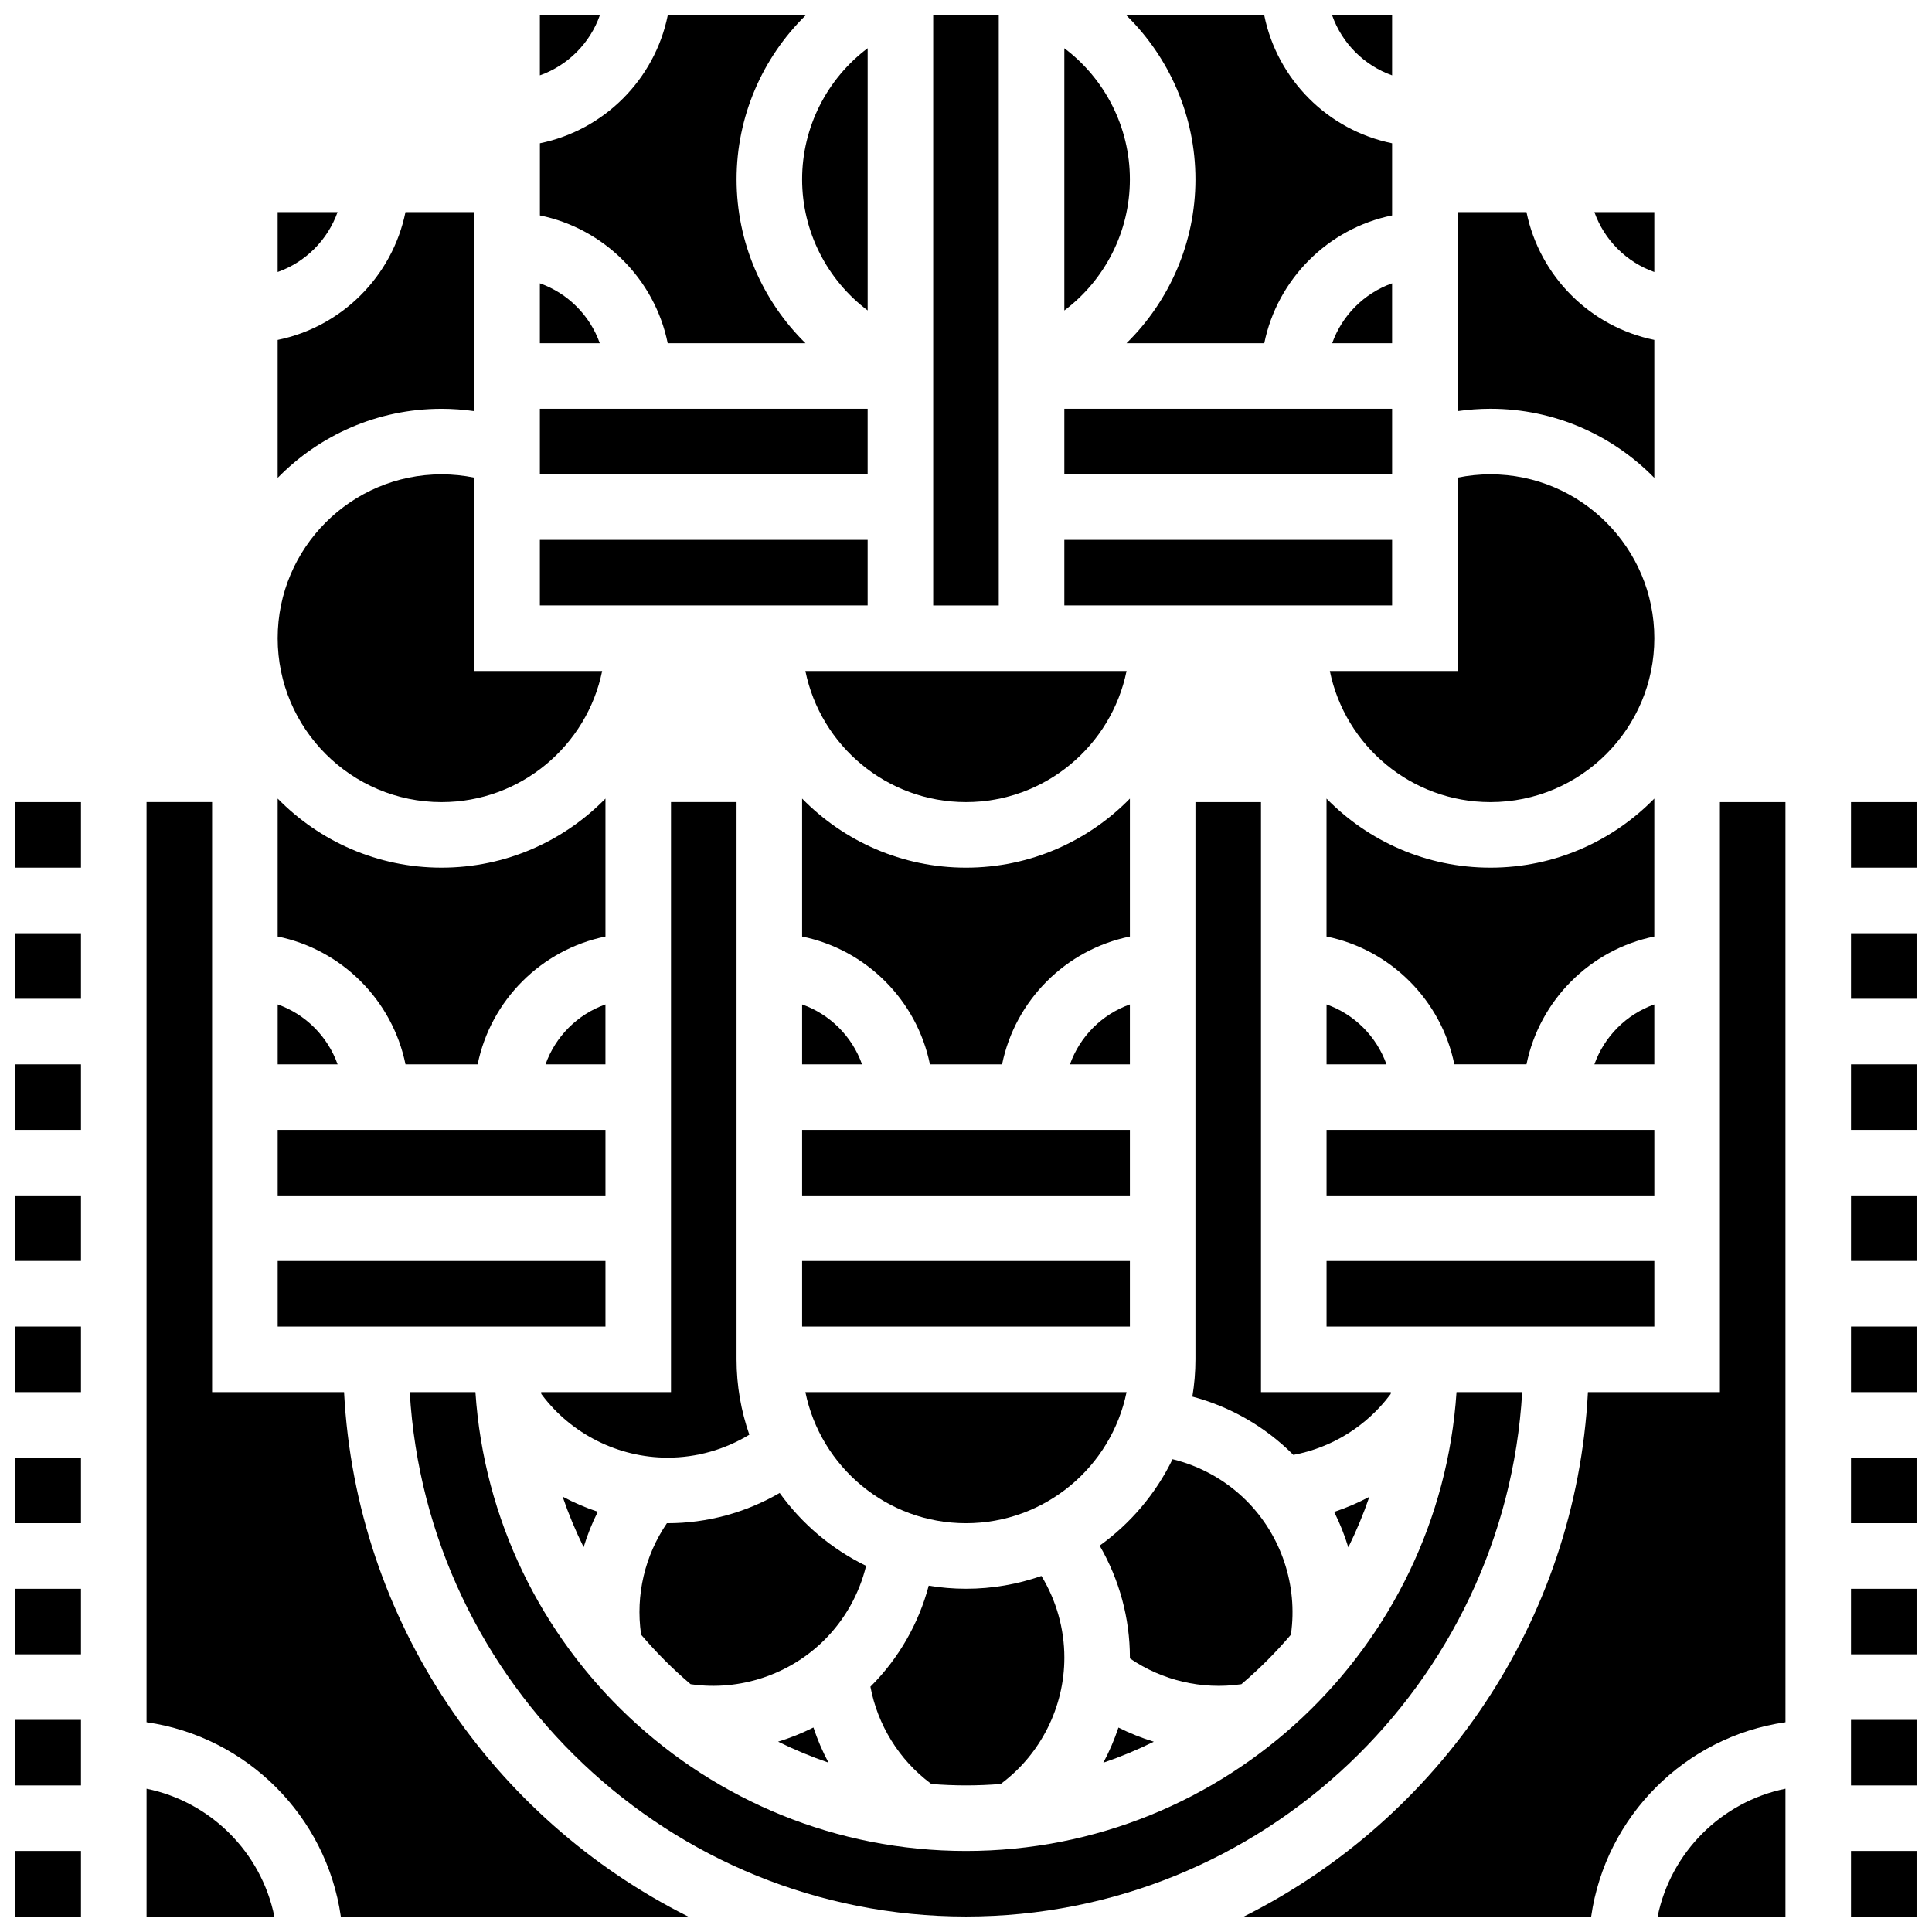
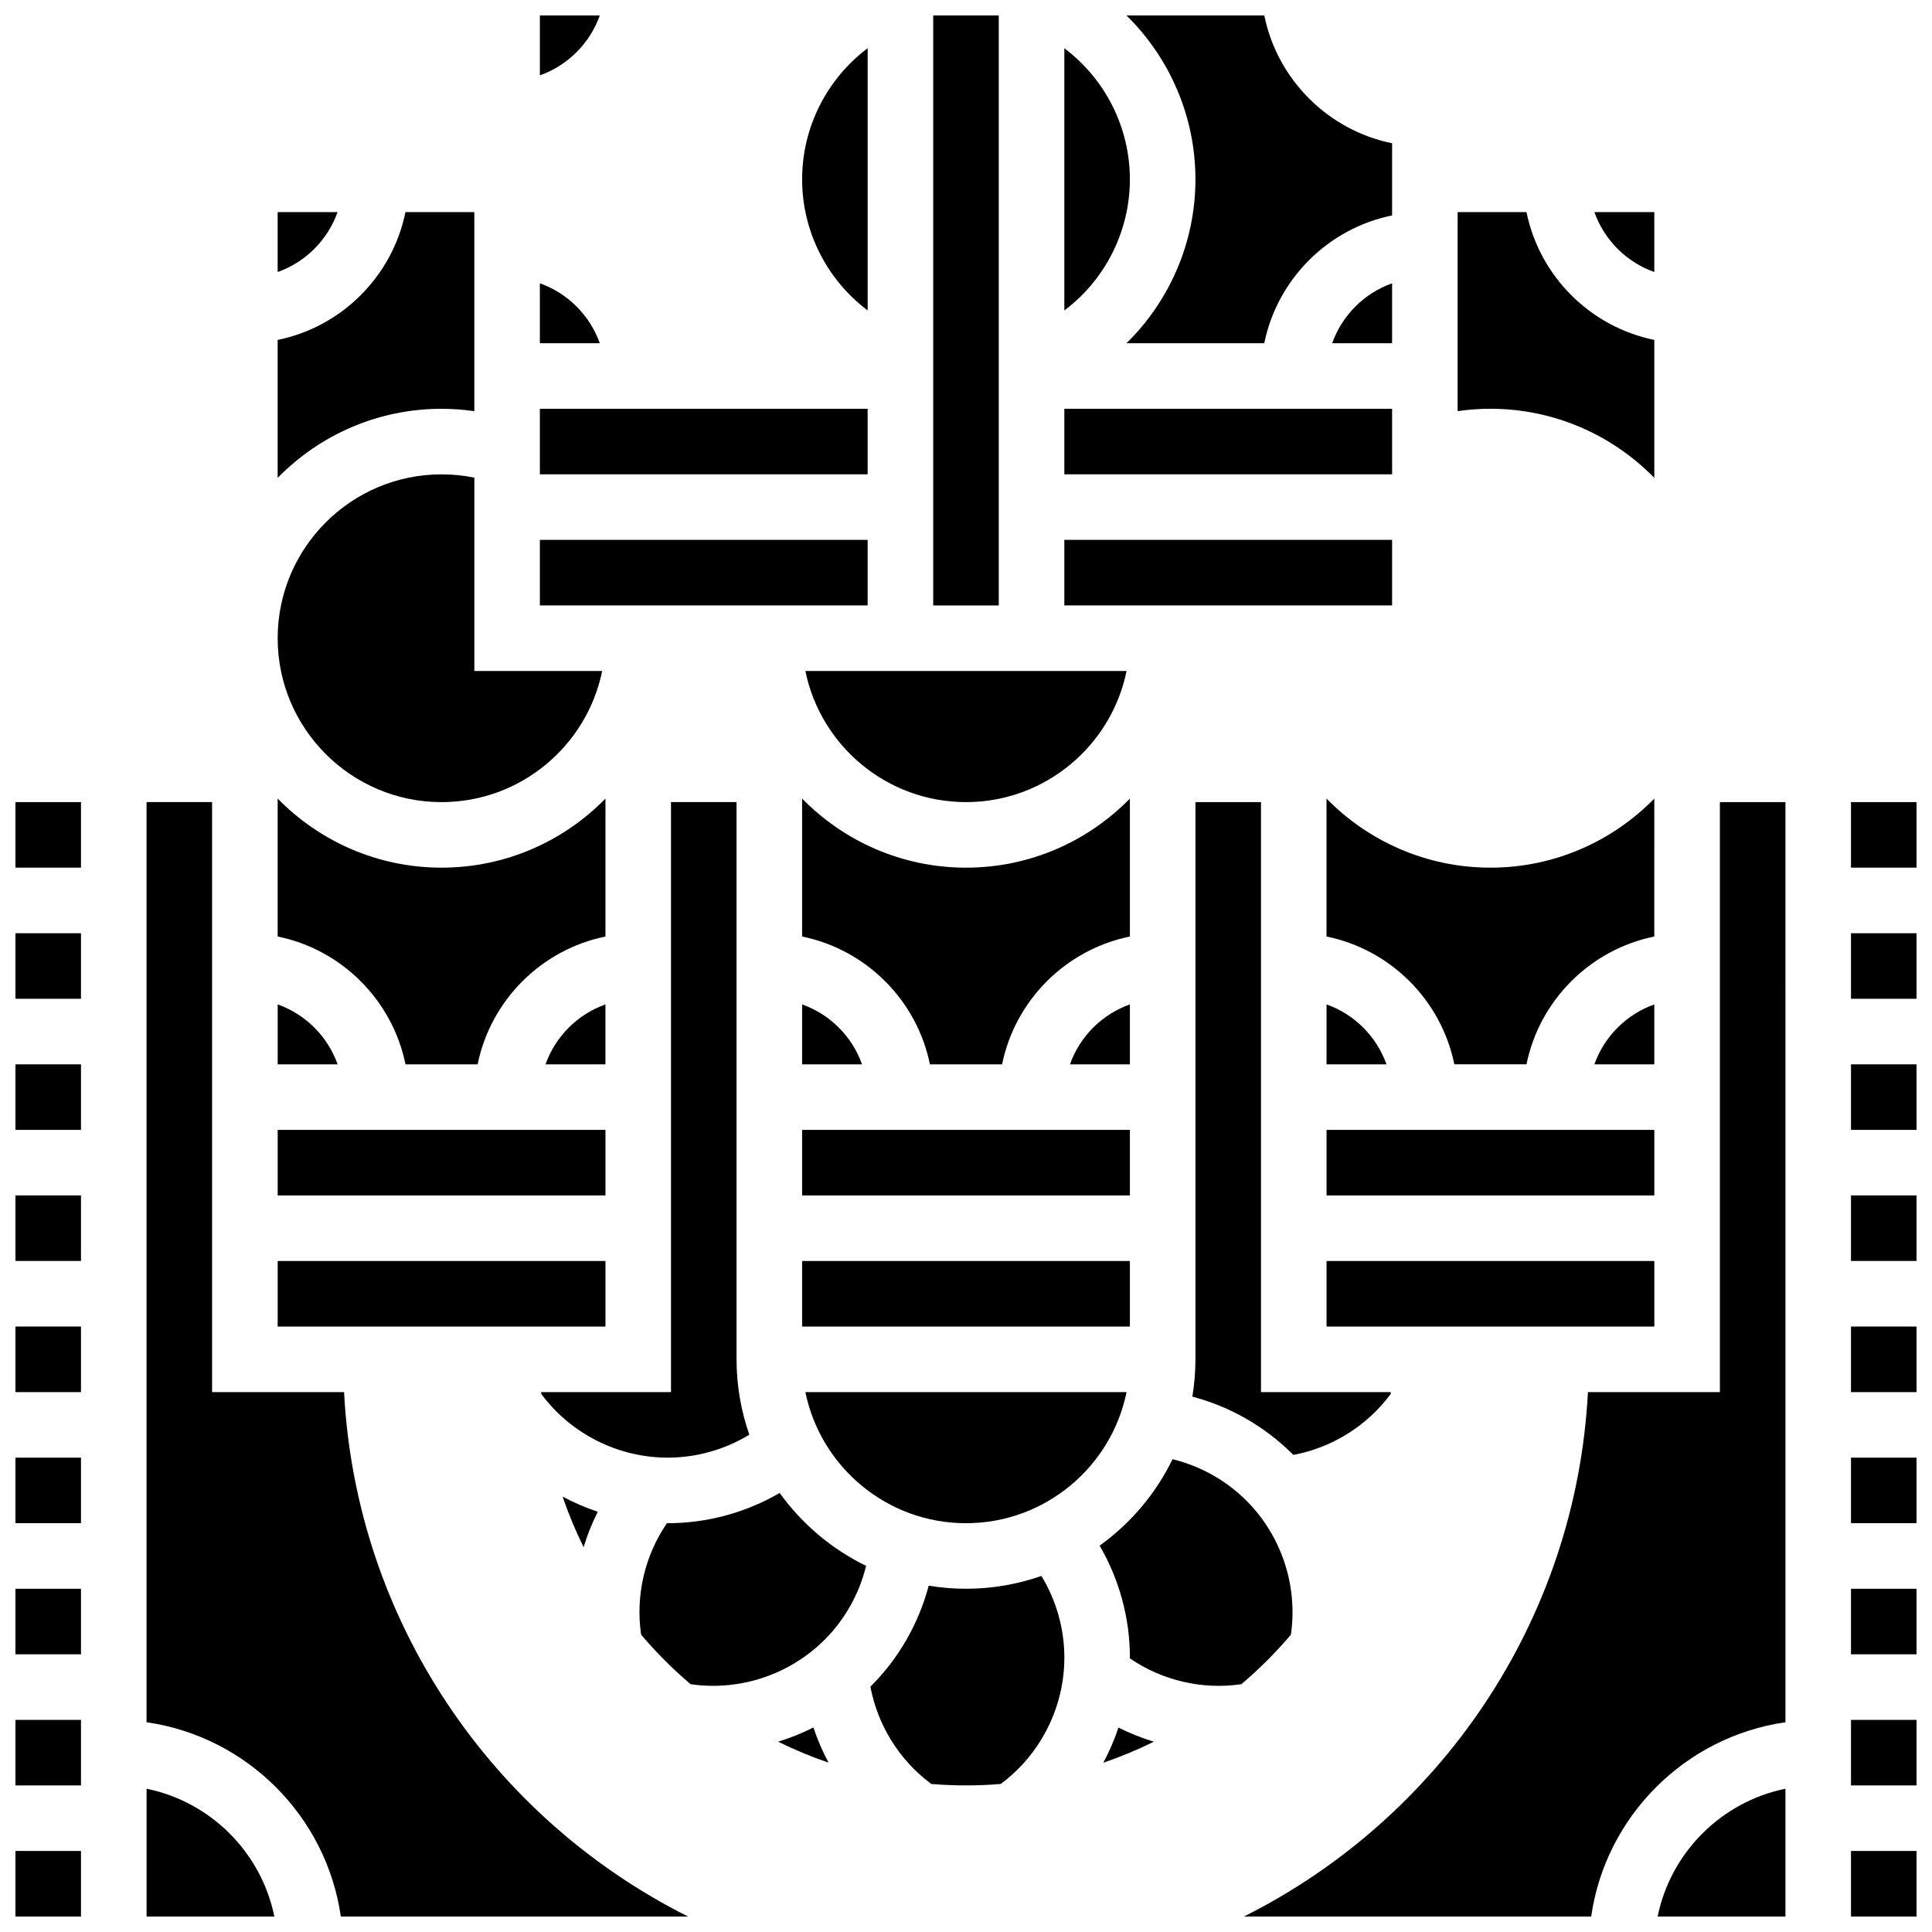
<svg xmlns="http://www.w3.org/2000/svg" width="800px" height="800px" version="1.1" viewBox="144 144 512 512">
  <defs>
    <clipPath id="ab">
      <path d="m391 148.09h18v156.91h-18z" />
    </clipPath>
    <clipPath id="q">
      <path d="m497 148.09h16v15.906h-16z" />
    </clipPath>
    <clipPath id="g">
      <path d="m442 148.09h71v86.906h-71z" />
    </clipPath>
    <clipPath id="f">
      <path d="m634 530h17.902v18h-17.902z" />
    </clipPath>
    <clipPath id="e">
      <path d="m252 512h296v139.9h-296z" />
    </clipPath>
    <clipPath id="d">
      <path d="m182 356h145v295.9h-145z" />
    </clipPath>
    <clipPath id="c">
      <path d="m473 356h145v295.9h-145z" />
    </clipPath>
    <clipPath id="b">
      <path d="m583 618h35v33.902h-35z" />
    </clipPath>
    <clipPath id="a">
      <path d="m182 618h35v33.902h-35z" />
    </clipPath>
    <clipPath id="aa">
      <path d="m148.09 426h17.906v18h-17.906z" />
    </clipPath>
    <clipPath id="z">
      <path d="m148.09 356h17.906v18h-17.906z" />
    </clipPath>
    <clipPath id="y">
      <path d="m148.09 391h17.906v18h-17.906z" />
    </clipPath>
    <clipPath id="x">
      <path d="m634 495h17.902v18h-17.902z" />
    </clipPath>
    <clipPath id="w">
      <path d="m634 634h17.902v17.902h-17.902z" />
    </clipPath>
    <clipPath id="v">
      <path d="m634 460h17.902v19h-17.902z" />
    </clipPath>
    <clipPath id="u">
      <path d="m634 391h17.902v18h-17.902z" />
    </clipPath>
    <clipPath id="t">
      <path d="m634 356h17.902v18h-17.902z" />
    </clipPath>
    <clipPath id="s">
      <path d="m634 426h17.902v18h-17.902z" />
    </clipPath>
    <clipPath id="r">
      <path d="m634 599h17.902v19h-17.902z" />
    </clipPath>
    <clipPath id="p">
      <path d="m148.09 460h17.906v19h-17.906z" />
    </clipPath>
    <clipPath id="o">
      <path d="m634 565h17.902v18h-17.902z" />
    </clipPath>
    <clipPath id="n">
      <path d="m287 148.09h71v86.906h-71z" />
    </clipPath>
    <clipPath id="m">
      <path d="m148.09 634h17.906v17.902h-17.906z" />
    </clipPath>
    <clipPath id="l">
      <path d="m287 148.09h16v15.906h-16z" />
    </clipPath>
    <clipPath id="k">
      <path d="m148.09 599h17.906v19h-17.906z" />
    </clipPath>
    <clipPath id="j">
      <path d="m148.09 530h17.906v18h-17.906z" />
    </clipPath>
    <clipPath id="i">
      <path d="m148.09 565h17.906v18h-17.906z" />
    </clipPath>
    <clipPath id="h">
      <path d="m148.09 495h17.906v18h-17.906z" />
    </clipPath>
  </defs>
  <path d="m495.55 410.18v15.879h15.879c-2.621-7.391-8.484-13.258-15.879-15.879z" />
  <path d="m495.55 478.18h86.863v17.371h-86.863z" />
  <path d="m495.55 443.43h86.863v17.371h-86.863z" />
  <path d="m582.41 410.18c-7.391 2.621-13.258 8.488-15.879 15.879h15.879z" />
  <path d="m356.57 426.06h15.879c-2.621-7.391-8.488-13.258-15.879-15.879z" />
  <path d="m373.94 226.27v-69.496c-10.723 8.062-17.371 20.855-17.371 34.746 0 13.895 6.648 26.688 17.371 34.75z" />
  <path d="m443.43 426.06v-15.879c-7.391 2.621-13.258 8.488-15.879 15.879z" />
  <path d="m356.57 478.18h86.863v17.371h-86.863z" />
  <path d="m356.57 443.43h86.863v17.371h-86.863z" />
  <path d="m426.06 287.07h86.863v17.371h-86.863z" />
  <path d="m443.43 191.53c0-13.891-6.648-26.684-17.371-34.746v69.496c10.723-8.066 17.371-20.859 17.371-34.75z" />
  <path d="m426.06 252.33h86.863v17.371h-86.863z" />
  <g clip-path="url(#ab)">
    <path d="m391.31 148.09h17.371v156.36h-17.371z" />
  </g>
  <g clip-path="url(#q)">
-     <path d="m512.92 163.97v-15.879h-15.879c2.621 7.391 8.488 13.258 15.879 15.879z" />
-   </g>
+     </g>
  <g clip-path="url(#g)">
    <path d="m442.53 234.96h36.516c3.465-16.992 16.883-30.406 33.875-33.871v-19.121c-16.992-3.465-30.41-16.879-33.871-33.871h-36.516c11.418 11.211 18.27 26.754 18.27 43.434 0 16.676-6.852 32.219-18.273 43.43z" />
  </g>
  <path d="m497.04 234.96h15.879v-15.879c-7.391 2.621-13.258 8.488-15.879 15.879z" />
  <path d="m582.41 355.63c-11.047 11.289-26.434 18.309-43.434 18.309s-32.387-7.023-43.434-18.309v36.555c16.992 3.465 30.41 16.879 33.871 33.871h19.121c3.461-16.992 16.879-30.406 33.871-33.871z" />
  <path d="m512.39 513.63 0.156-0.207c0.012-0.168 0.031-0.332 0.043-0.5h-34.414v-156.36h-17.371v147.67c0 3.363-0.285 6.664-0.816 9.883 10.012 2.656 19.234 7.922 26.629 15.312 0.047 0.047 0.09 0.094 0.133 0.141 10.18-1.914 19.367-7.578 25.641-15.941z" />
  <path d="m442.55 512.92h-85.117c4.035 19.801 21.582 34.746 42.559 34.746 20.977 0 38.523-14.945 42.559-34.746z" />
-   <path d="m506.89 540.67c-2.981 1.594-6.102 2.934-9.324 3.996 1.516 3.023 2.769 6.164 3.75 9.395 2.133-4.316 4-8.785 5.574-13.391z" />
  <path d="m436.39 611.14c4.606-1.57 9.07-3.438 13.387-5.566-3.223-0.98-6.359-2.234-9.379-3.754-1.07 3.219-2.41 6.336-4.008 9.32z" />
  <path d="m472.83 590.35 0.156-0.023c4.719-4.008 9.105-8.391 13.109-13.109l0.023-0.152c1.844-12.914-2.559-26.129-11.781-35.352-5.414-5.414-12.223-9.207-19.602-11.008-4.445 9.152-11.125 17.016-19.316 22.906 5.211 8.965 8.016 19.219 8.016 29.684 0 0.066-0.004 0.129-0.004 0.195 8.551 5.848 19.051 8.336 29.398 6.859z" />
  <path d="m582.41 216.09v-15.879h-15.879c2.621 7.391 8.484 13.258 15.879 15.879z" />
-   <path d="m538.98 356.57c23.949 0 43.434-19.484 43.434-43.434 0-23.949-19.484-43.434-43.434-43.434-2.941 0-5.844 0.297-8.688 0.875v51.246h-33.871c4.035 19.801 21.586 34.746 42.559 34.746z" />
  <path d="m582.41 270.64v-36.559c-16.996-3.461-30.41-16.879-33.875-33.871h-18.246v52.746c2.863-0.41 5.762-0.629 8.688-0.629 17 0.004 32.387 7.023 43.434 18.312z" />
  <path d="m350.2 605.56c4.309 2.125 8.77 3.988 13.363 5.559-1.594-2.981-2.93-6.098-3.996-9.316-3.016 1.512-6.144 2.781-9.367 3.758z" />
  <path d="m390.12 564.22c-2.656 10.012-7.918 19.234-15.312 26.629-0.047 0.047-0.094 0.09-0.141 0.133 1.914 10.18 7.578 19.367 15.941 25.637l0.211 0.156c3.031 0.246 6.094 0.375 9.188 0.375s6.156-0.129 9.188-0.375l0.207-0.156c10.438-7.828 16.664-20.285 16.664-33.328 0-7.66-2.133-15.156-6.078-21.648-6.269 2.191-12.988 3.394-19.984 3.394-3.367 0-6.664-0.285-9.883-0.816z" />
  <path d="m302.42 544.63c-3.219-1.07-6.34-2.41-9.324-4.012 1.57 4.606 3.438 9.078 5.57 13.398 0.977-3.223 2.234-6.363 3.754-9.387z" />
  <path d="m356.57 392.19c16.992 3.465 30.41 16.879 33.871 33.871h19.121c3.461-16.992 16.879-30.406 33.871-33.871v-36.555c-11.043 11.285-26.43 18.305-43.43 18.305s-32.387-7.023-43.434-18.309z" />
  <path d="m288.57 426.06h15.879v-15.879c-7.391 2.621-13.258 8.488-15.879 15.879z" />
  <path d="m350.62 539.65c-8.965 5.211-19.219 8.016-29.684 8.016-0.066 0-0.129-0.004-0.195-0.004-5.848 8.555-8.336 19.055-6.859 29.402l0.023 0.152c4.008 4.719 8.391 9.105 13.109 13.109l0.152 0.023c12.91 1.848 26.129-2.559 35.352-11.781 5.414-5.414 9.207-12.223 11.008-19.602-9.148-4.445-17.012-11.125-22.906-19.316z" />
  <path d="m342.58 524.21c-2.184-6.262-3.387-12.98-3.387-19.98v-147.67h-17.371v156.36h-34.414c0.012 0.168 0.031 0.332 0.043 0.5l0.156 0.207c7.828 10.438 20.285 16.664 33.328 16.664 7.66 0 15.152-2.133 21.645-6.078z" />
  <path d="m442.55 321.82h-85.117c4.035 19.801 21.582 34.746 42.559 34.746 20.977 0 38.523-14.945 42.559-34.746z" />
  <g clip-path="url(#f)">
    <path d="m634.53 530.29h17.371v17.371h-17.371z" />
  </g>
  <g clip-path="url(#e)">
-     <path d="m547.4 512.92h-17.406c-4.484 67.809-61.074 121.61-130 121.61-68.926 0-125.51-53.801-130-121.61h-17.406c4.512 77.395 68.898 138.98 147.41 138.98s142.89-61.586 147.4-138.98z" />
-   </g>
+     </g>
  <g clip-path="url(#d)">
    <path d="m235.18 512.92h-34.973v-156.36h-17.371v243.85c26.586 3.824 47.664 24.902 51.488 51.488h92.027c-51.695-25.883-88-78.117-91.172-138.98z" />
  </g>
  <g clip-path="url(#c)">
    <path d="m599.79 512.92h-34.973c-3.172 60.863-39.473 113.1-91.168 138.98h92.027c3.82-26.59 24.902-47.668 51.488-51.488l-0.004-243.85h-17.371z" />
  </g>
  <g clip-path="url(#b)">
    <path d="m583.29 651.9h33.871v-33.871c-16.992 3.465-30.406 16.879-33.871 33.871z" />
  </g>
  <g clip-path="url(#a)">
    <path d="m182.84 618.03v33.871h33.871c-3.461-16.992-16.879-30.406-33.871-33.871z" />
  </g>
  <g clip-path="url(#aa)">
    <path d="m148.09 426.06h17.371v17.371h-17.371z" />
  </g>
  <g clip-path="url(#z)">
    <path d="m148.09 356.57h17.371v17.371h-17.371z" />
  </g>
  <g clip-path="url(#y)">
    <path d="m148.09 391.31h17.371v17.371h-17.371z" />
  </g>
  <g clip-path="url(#x)">
    <path d="m634.53 495.55h17.371v17.371h-17.371z" />
  </g>
  <g clip-path="url(#w)">
    <path d="m634.53 634.53h17.371v17.371h-17.371z" />
  </g>
  <g clip-path="url(#v)">
    <path d="m634.53 460.8h17.371v17.371h-17.371z" />
  </g>
  <g clip-path="url(#u)">
    <path d="m634.53 391.31h17.371v17.371h-17.371z" />
  </g>
  <g clip-path="url(#t)">
    <path d="m634.53 356.57h17.371v17.371h-17.371z" />
  </g>
  <g clip-path="url(#s)">
    <path d="m634.53 426.06h17.371v17.371h-17.371z" />
  </g>
  <g clip-path="url(#r)">
    <path d="m634.53 599.79h17.371v17.371h-17.371z" />
  </g>
  <g clip-path="url(#p)">
    <path d="m148.09 460.8h17.371v17.371h-17.371z" />
  </g>
  <g clip-path="url(#o)">
    <path d="m634.53 565.04h17.371v17.371h-17.371z" />
  </g>
  <path d="m217.59 410.18v15.879h15.879c-2.625-7.391-8.488-13.258-15.879-15.879z" />
  <path d="m251.46 426.06h19.121c3.461-16.992 16.879-30.406 33.871-33.871v-36.555c-11.047 11.285-26.43 18.305-43.434 18.305-17 0-32.387-7.023-43.434-18.309v36.555c16.996 3.465 30.41 16.883 33.875 33.875z" />
  <path d="m233.46 200.21h-15.879v15.879c7.391-2.621 13.254-8.488 15.879-15.879z" />
  <path d="m269.7 252.96v-52.746h-18.246c-3.465 16.992-16.879 30.41-33.871 33.871v36.555c11.043-11.285 26.43-18.305 43.43-18.305 2.926 0 5.824 0.219 8.688 0.625z" />
  <path d="m261.02 356.57c20.973 0 38.523-14.945 42.559-34.746h-33.871v-51.242c-2.844-0.578-5.746-0.875-8.688-0.875-23.949 0-43.434 19.484-43.434 43.434 0.004 23.945 19.484 43.43 43.434 43.43z" />
  <path d="m287.07 287.07h86.863v17.371h-86.863z" />
  <path d="m287.07 252.33h86.863v17.371h-86.863z" />
  <g clip-path="url(#n)">
-     <path d="m320.95 234.96h36.516c-11.414-11.211-18.266-26.754-18.266-43.43 0-16.68 6.852-32.223 18.27-43.434h-36.516c-3.465 16.992-16.879 30.406-33.875 33.871v19.121c16.996 3.465 30.41 16.879 33.871 33.871z" />
-   </g>
+     </g>
  <path d="m287.07 219.08v15.879h15.879c-2.621-7.391-8.488-13.258-15.879-15.879z" />
  <g clip-path="url(#m)">
    <path d="m148.09 634.53h17.371v17.371h-17.371z" />
  </g>
  <g clip-path="url(#l)">
    <path d="m302.95 148.09h-15.879v15.879c7.391-2.621 13.258-8.488 15.879-15.879z" />
  </g>
  <g clip-path="url(#k)">
    <path d="m148.09 599.79h17.371v17.371h-17.371z" />
  </g>
  <g clip-path="url(#j)">
    <path d="m148.09 530.29h17.371v17.371h-17.371z" />
  </g>
  <g clip-path="url(#i)">
    <path d="m148.09 565.04h17.371v17.371h-17.371z" />
  </g>
  <path d="m217.59 443.43h86.863v17.371h-86.863z" />
  <path d="m217.59 478.18h86.863v17.371h-86.863z" />
  <g clip-path="url(#h)">
    <path d="m148.09 495.55h17.371v17.371h-17.371z" />
  </g>
</svg>